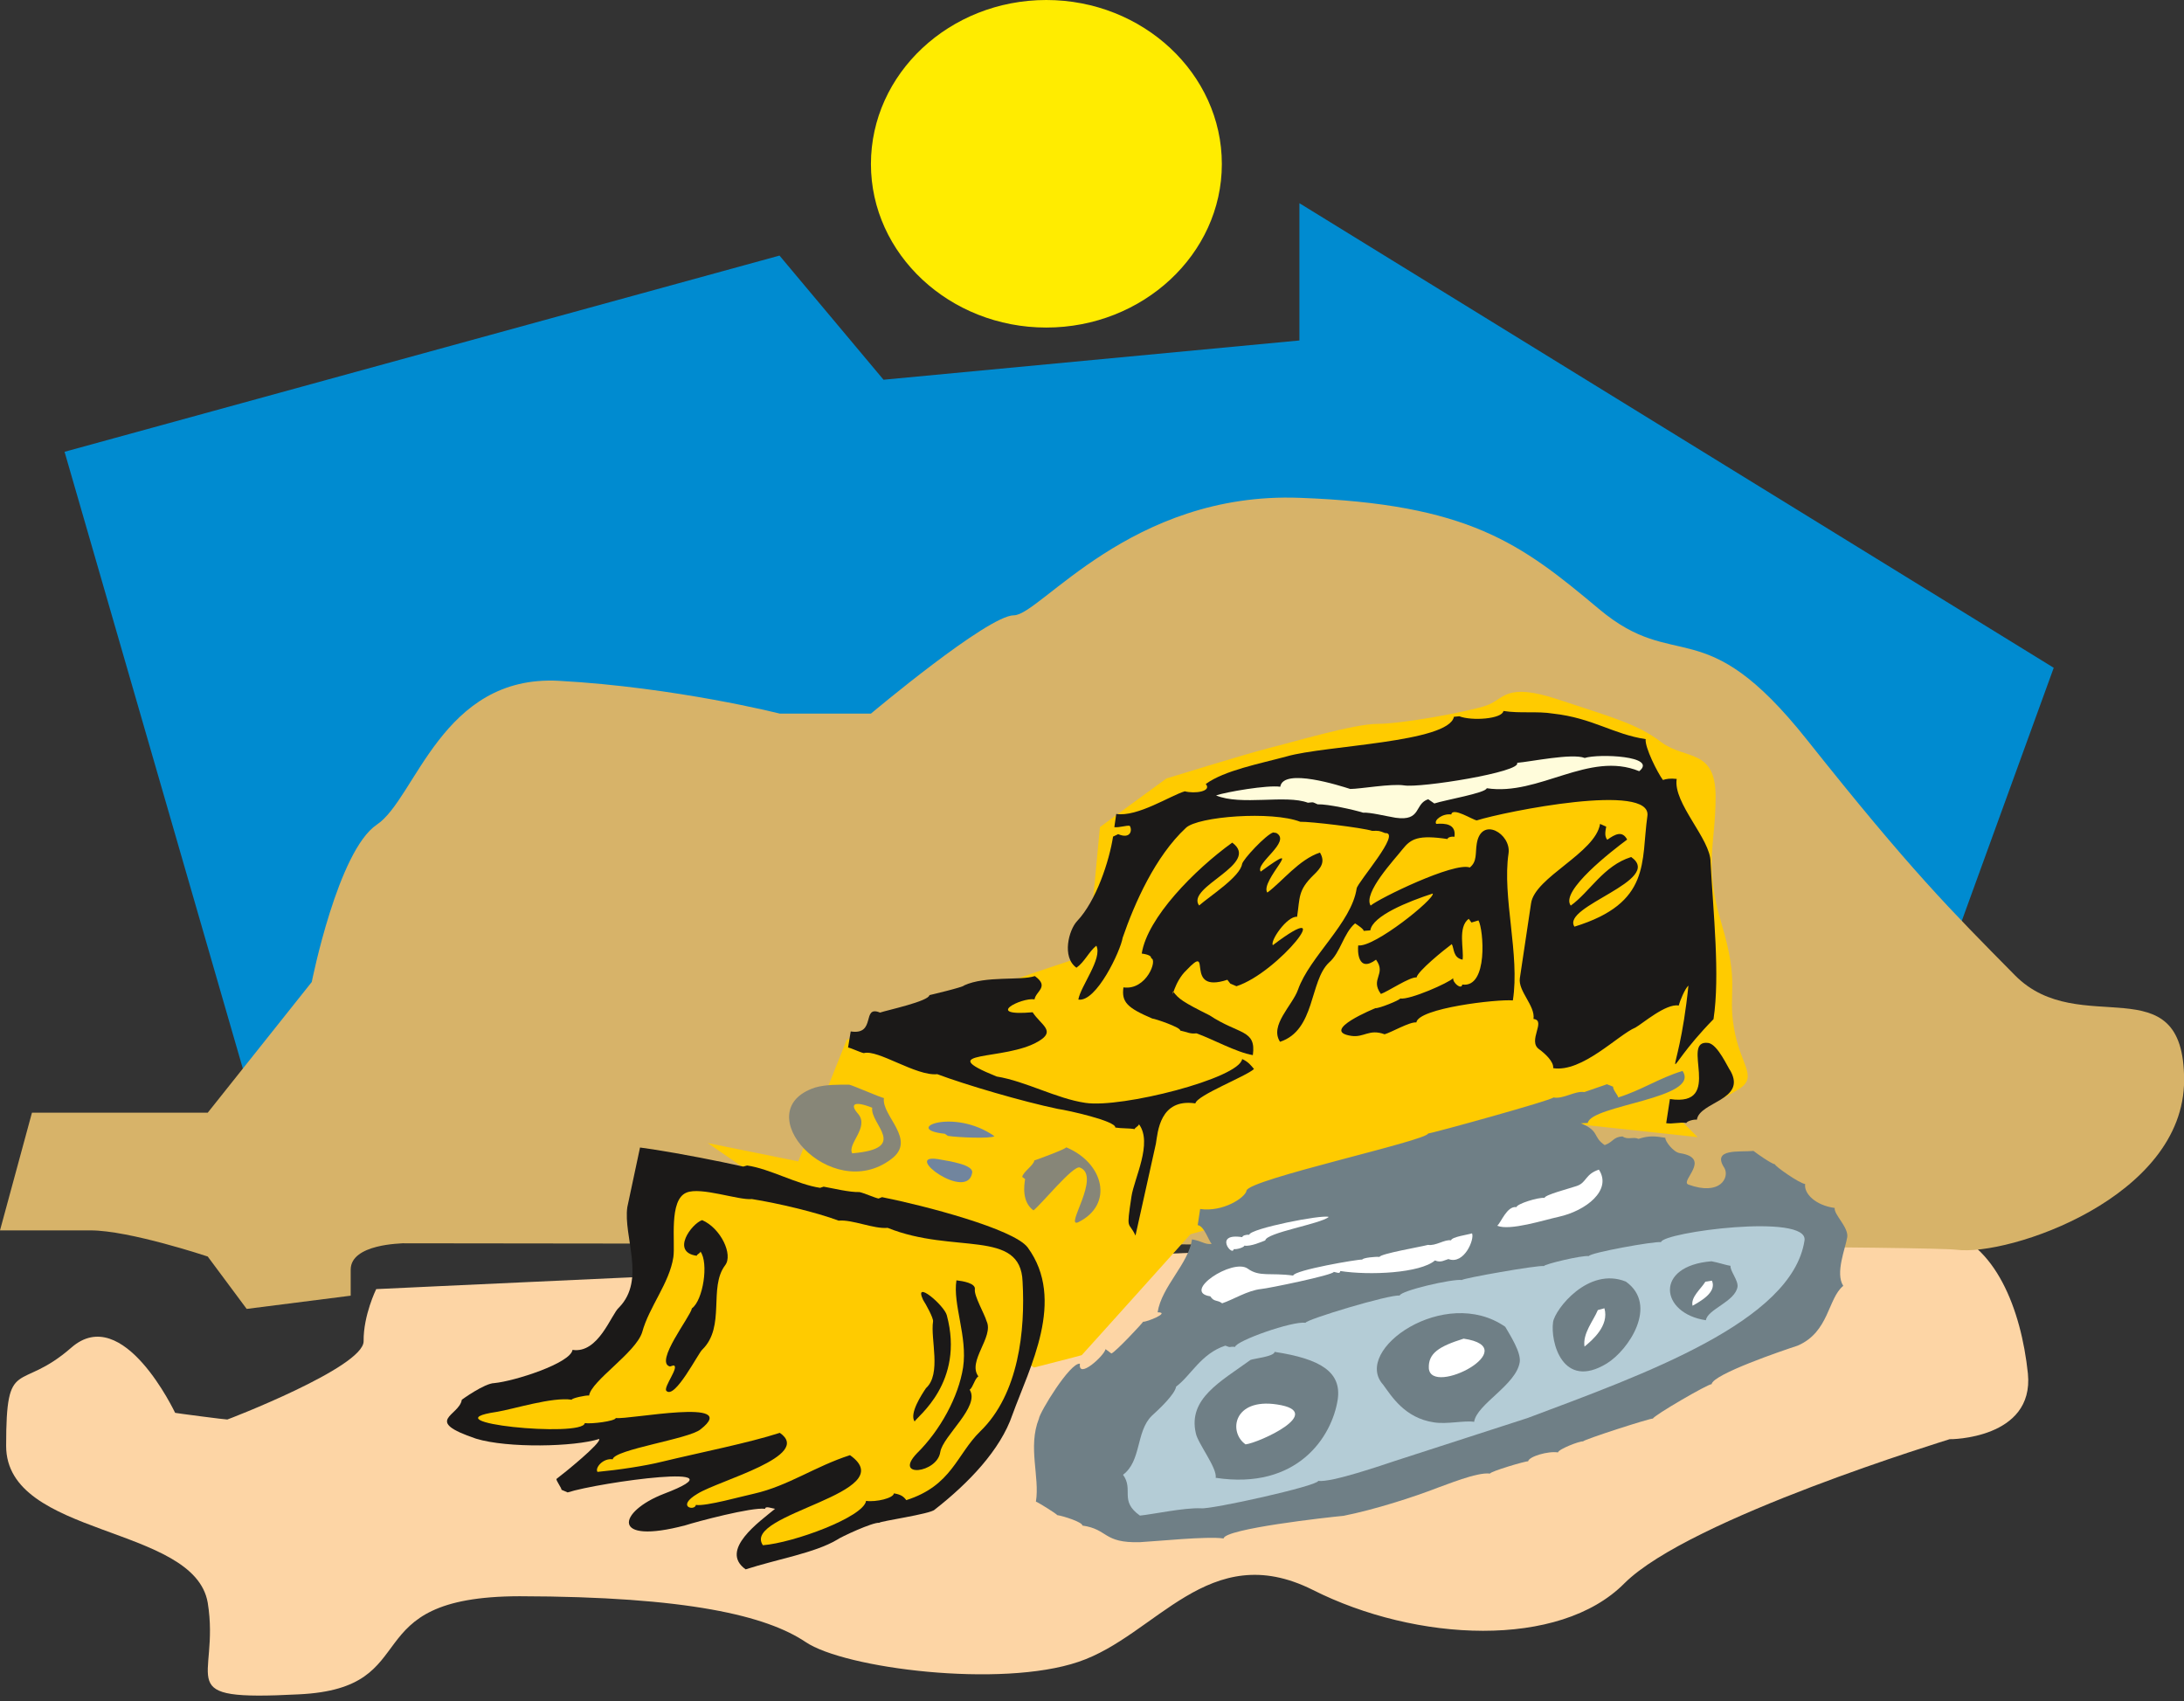
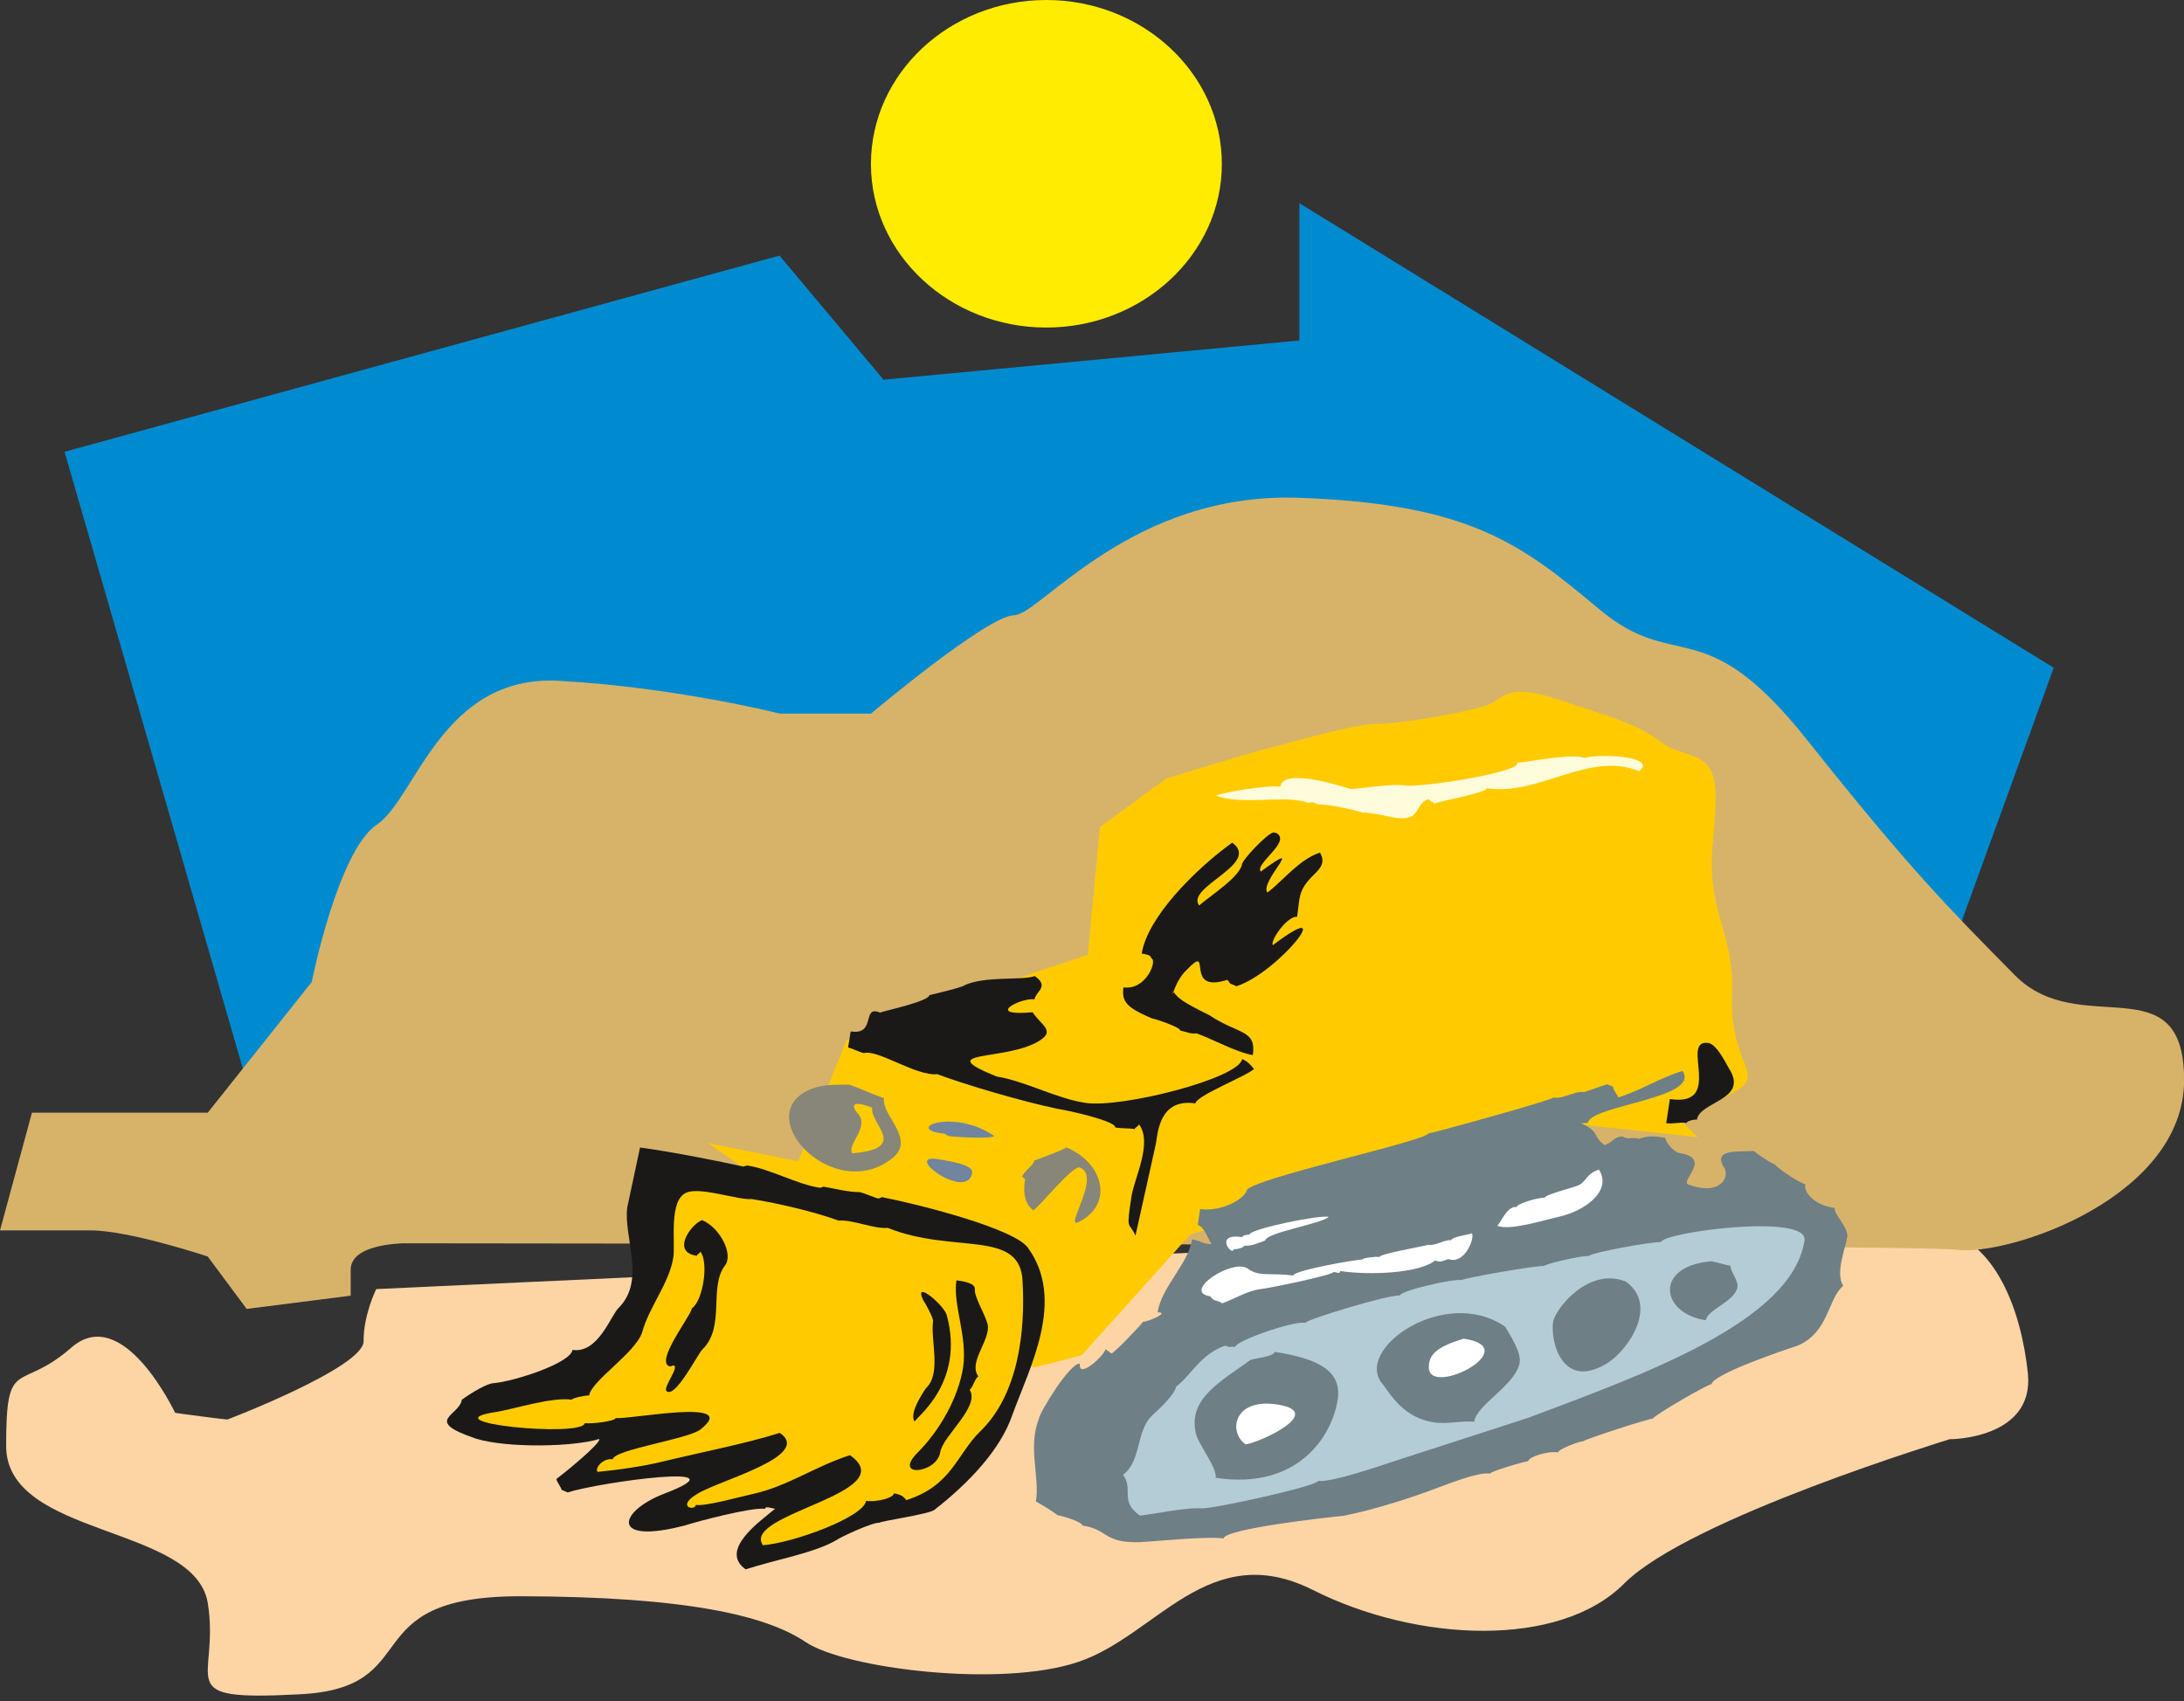
<svg xmlns="http://www.w3.org/2000/svg" version="1.2" width="780.019" height="607.483" viewBox="0 0 20638 16073" preserveAspectRatio="xMidYMid" fill-rule="evenodd" stroke-width="28.222" stroke-linejoin="round" xml:space="preserve">
  <rect x="0" y="0" width="20638" height="16073" fill="#333333" stroke="none" />
  <defs class="ClipPathGroup">
    <clipPath id="a" clipPathUnits="userSpaceOnUse">
      <path d="M0 0h20638v16073H0z" />
    </clipPath>
  </defs>
  <g class="SlideGroup">
    <g class="Slide" clip-path="url(#a)">
      <g class="Page">
        <g class="com.sun.star.drawing.PolyPolygonShape">
          <path class="BoundingBox" fill="none" d="M610 1919h18798v8720H610z" />
          <path fill="#008BD0" d="M2451 10638 610 4269l6756-1854 983 1173 3930-371V1920l7128 4390-1169 3218-15787 1110Z" />
        </g>
        <g class="com.sun.star.drawing.ClosedBezierShape">
          <path class="BoundingBox" fill="none" d="M58 11610h19110v4414H58z" />
          <path fill="#FDD5A5" d="M3555 12181s-122 247-119 493c0 247-1291 742-1288 739-3 3-493-61-493-63 0 2-490-1044-980-617-496 434-617 66-617 929 0 867 1778 743 1905 1482 121 747-371 930 861 866 1224-58 492-924 2086-927 1595 3 2334 186 2702 432 369 251 1847 437 2579 188 736-247 1229-1171 2212-681 980 495 2333 559 2947-61 618-617 3074-1360 3074-1362 0 2 800 0 739-620-64-612-310-1232-800-1354-493-121-14808 556-14808 556Z" />
        </g>
        <g class="com.sun.star.drawing.ClosedBezierShape">
-           <path class="BoundingBox" fill="none" d="M0 4701h20640v7669H0z" />
          <path fill="#D7B369" d="M302 10514h1661l983-1235s246-1240 615-1487c368-246 612-1419 1720-1359 1105 61 2088 310 2088 310h861s1105-929 1351-929c247 0 1103-1170 2700-1110 1598 58 2088 429 2827 1049 738 620 984 0 1967 1237s1354 1606 1966 2226 1598-122 1598 990c0 1110-1659 1667-2151 1603-491-58-14684-58-14684-61 0 3-490 3-490 249v246l-983 125-368-495s-739-247-1108-247H0l302-1112Z" />
        </g>
        <g class="com.sun.star.drawing.ClosedBezierShape">
          <path class="BoundingBox" fill="none" d="M6688 6537h9829v6387H6688z" />
          <path fill="#FFCB00" d="m6688 10801 855 173 458-1149 1769-633 510-170 114-1207 628-459s741-229 967-287c229-56 801-229 1029-229 229 0 854-114 1026-173 172-56 172-227 685-56 515 171 741 229 970 402 228 170 513 56 513 515 0 460-114 633 58 1207 171 574 56 632 115 975 56 347 228 458 56 575-171 114-572 287-572 287l173 173-1085-117-3707 1034s-1028 1145-1028 1143c0 2-452 117-452 117l-3082-2121Z" />
        </g>
        <g class="com.sun.star.drawing.ClosedBezierShape">
          <path class="BoundingBox" fill="none" d="M9771 10119h7687v4455H9771z" />
          <path fill="#6F7F86" d="M14971 10319c-91-13-198 69-292 51-2 23-1161 343-1183 340-11 69-1705 435-1717 541-11 64-220 204-438 173l-23 152c63 11 101 143 132 178-66 8-92-28-186-43-33 231-287 445-325 689 127 0-106 94-137 89-5 13-264 290-300 300l-55-41c-11 61-262 290-242 138-91-16-381 459-388 520-106 267 10 551-28 783 10 0 203 119 200 127 64 10 242 68 239 99 247 35 193 167 544 157 155-8 637-58 790-35 15-92 976-199 1134-214 292-58 657-175 891-266 66-21 371-150 493-133 2-20 335-119 360-116 8-46 191-99 282-84 6-31 206-109 237-104 2-16 631-219 661-216 5-28 521-328 554-325 12-94 678-320 813-364 299-129 284-445 431-565-78-121 21-353 38-462 11-94-127-211-119-274-183-25-292-137-279-226-61-10-287-170-285-186-33-5-175-104-203-127-127 13-401-28-274 163 48 89-41 264-341 155-86-31 229-249-81-297-61-8-142-115-137-145-92-15-153-23-253 10-55-23-99 13-152-23-89 5-84 51-168 82-116-77-45-133-226-206l66-3c28-170 1073-231 895-492-233 73-376 177-608 251 3-15-50-71-48-102l-58-23-214 74Z" />
        </g>
        <g class="com.sun.star.drawing.ClosedBezierShape">
          <path class="BoundingBox" fill="none" d="M4224 10843h5649v3987H4224z" />
          <path fill="#1B1918" d="m6167 10860-119-17-120 563c-40 277 178 686-78 948-74 63-194 439-440 401-18 126-549 296-739 314-94 2-307 157-307 157-23 155-375 196 134 368 300 92 932 77 1164 3 25 35-333 325-404 378-3 16 50 87 48 102l58 25c298-96 1711-292 910 13-435 168-513 488 205 297 102-33 626-173 751-155 2-30 61-5 94 0-145 120-532 391-278 572 301-97 654-155 864-280 33-25 338-167 399-160 3-15 485-83 523-124 323-252 623-567 735-897 162-447 508-1085 144-1581-132-175-978-396-1376-475l-33 13c-31-5-148-56-181-61-94 3-246-35-338-51l-33 11c-215-31-477-181-690-211l-37 10c-244-54-579-120-856-163Z" />
        </g>
        <g class="com.sun.star.drawing.ClosedBezierShape">
          <path class="BoundingBox" fill="none" d="M4518 11255h5152v3348H4518z" />
          <path fill="#FFCB00" d="M7105 11330c246 39 609 125 820 204 127-13 333 81 463 68 623 252 1258 5 1275 509 26 457-35 1062-401 1415-223 218-267 512-698 649-26-36-54-54-117-64-5 46-169 84-263 71-23 153-688 397-975 419-206-299 1334-490 823-851-333 107-582 290-907 364-97 20-457 122-549 106-10 61-193 18 16-106 205-127 1092-357 777-575-297 96-749 185-1110 272-163 41-419 79-613 97-26-36 50-132 144-119 13-93 723-192 830-283 391-305-679-89-801-107-5 30-232 58-293 48-20 140-1507-7-833-106 160-26 526-143 709-115 2-15 132-43 165-40 20-138 440-404 501-597 66-242 257-463 295-710 20-140-46-541 124-610 135-57 493 74 618 61Z" />
        </g>
        <g class="com.sun.star.drawing.ClosedBezierShape">
          <path class="BoundingBox" fill="none" d="M7457 10249h1057v822H7457z" />
          <path fill="#878678" d="M7703 10276c-658 216 148 1109 718 677 249-183-94-410-68-577-33-6-299-122-329-127-97 0-221-2-321 27Z" />
        </g>
        <g class="com.sun.star.drawing.ClosedBezierShape">
          <path class="BoundingBox" fill="none" d="M8760 10948h429v224h-429z" />
          <path fill="#71859E" d="M8859 10952c-336-49 285 406 328 128 10-74-206-107-328-128Z" />
        </g>
        <g class="com.sun.star.drawing.ClosedBezierShape">
          <path class="BoundingBox" fill="none" d="M8775 10597h624v154h-624z" />
          <path fill="#71859E" d="m8928 10713 29 20c91 15 405 28 440 3-387-272-876-65-469-23Z" />
        </g>
        <g class="com.sun.star.drawing.ClosedBezierShape">
          <path class="BoundingBox" fill="none" d="M9660 10841h740v714h-740z" />
          <path fill="#878678" d="M9774 10965c-5 46-109 110-114 156l27 20c-10 61-32 216 79 296 71-53 377-431 438-405 208 79-150 575-15 517 340-168 241-561-114-708 0 15-268 114-301 124Z" />
        </g>
        <g class="com.sun.star.drawing.ClosedBezierShape">
          <path class="BoundingBox" fill="none" d="M8014 9223h3838v2453H8014z" />
          <path fill="#1B1918" d="M9418 10172c-622-251 81-144 394-332 171-99 25-153-54-275-469 41-104-142 18-122 13-78 143-119 3-220-132 45-465-5-668 88-3 16-328 92-328 92-7 58-399 142-467 165-178-74-31 216-277 178l-25 152c30 5 119 48 149 53 132-38 493 219 694 199 269 101 807 259 1139 328 94 13 551 115 543 176 59 10 125 5 183 15 3-15 38-28 41-46 132 178-46 513-71 683-51 338-28 226 38 369l193-869c18-107 35-430 373-380 13-76 480-256 554-325-28-33-53-68-112-94-28 183-1143 466-1481 414-274-40-565-205-839-249Z" />
        </g>
        <g class="com.sun.star.drawing.ClosedBezierShape">
          <path class="BoundingBox" fill="none" d="M10613 7866h1886v2105h-1886z" />
          <path fill="#1B1918" d="M11737 8165c-20 120-297 297-406 391-129-177 589-393 313-594-356 257-802 709-855 1048 31 5 94 15 89 45 63 10-43 305-262 275-19 139 36 193 272 294 31 3 270 84 265 114 64 13 92 34 153 26 150 53 378 180 533 206 33-244-129-191-409-376-254-127-292-155-345-226-14 94 10-92 127-201 259-275-38 231 386 91l28 36 58 25c400-129 984-874 344-388-29-39 135-278 229-268 28-185 7-249 155-394 71-68 114-124 61-213-199 66-356 274-497 378-78-106 395-533-63-198-54-81 293-282 148-365l-30-5c-67 20-288 256-294 299Z" />
        </g>
        <g class="com.sun.star.drawing.ClosedBezierShape">
          <path class="BoundingBox" fill="none" d="M10091 6718h6129v3380h-6129z" />
-           <path fill="#1B1918" d="M10518 7905c-36 231-158 607-341 800-76 81-146 338-5 439 76-53 120-155 188-208 61 119-150 384-170 509 170 28 399-461 419-585 112-325 307-767 597-1037 112-109 814-162 1081-58 94-3 589 56 680 86 64-2 64-2 122 21 160-10-259 462-269 523-48 325-445 645-554 956-53 150-272 338-170 493 335-110 277-572 462-748 110-94 137-277 247-371 28 18 84 56 81 71l63-5c21-137 356-272 590-348 23 48-554 513-704 490-7 46-7 265 168 135 101 140-59 180 46 324 66-23 276-164 337-156 11-59 257-259 333-315 23 40 10 129 102 147 15-94-49-307 58-386l26 35 66-20c48 84 94 641-153 606-7 53-91-16-86-60-38 42-409 207-501 192-2 15-203 96-233 91 0 0-534 216-229 262 122 18 168-69 315-15 64-18 239-120 300-112 20-135 762-221 912-208 68-431-102-977-41-1388 28-186-257-356-300-94-15 91 5 170-66 226-150-54-861 294-937 360-74-119 229-439 302-533 79-99 148-137 424-96 3-16 36-26 66-21 18-122-88-129-172-122-26-35 61-101 142-89 13-73 201 51 241 56 267-84 1662-364 1612-40-61 429 38 820-689 1044-129-193 851-437 536-658-261 81-391 330-571 459-104-137 393-520 533-624-46-87-114-51-188 2-28-35-18-79-10-124l-58-26c-44 275-616 503-652 750l-106 708c-18 123 147 260 129 385 125 15-61 208 54 287 55 40 139 117 132 178 275 43 613-315 778-384 68-38 287-229 409-208 10-43 58-160 91-188-101 988-312 879 237 317 63-415-3-1009-28-1484 2-218-356-556-320-786-64-7-97 0-130 10-51-68-173-310-163-386-307-46-502-200-874-241-153-25-315 0-470-25-13 76-300 96-417 50l-51 5c-50 244-1219 270-1579 374-262 71-588 132-766 261 61 71-107 94-198 69-132 38-447 245-648 214l-18 125c49 5 112-18 145-13 26 36 13 130-109 79l-48 23Z" />
        </g>
        <g class="com.sun.star.drawing.ClosedBezierShape">
          <path class="BoundingBox" fill="none" d="M11491 7142h4035v591h-4035z" />
          <path fill="#FFFCDB" d="M13267 7421c152 27 1118-127 1069-213 127-10 519-93 639-46 132-42 693-19 515 125-475-195-947 237-1441 161-7 45-396 111-495 144l-58-40c-133 43-61 210-308 175-91-15-244-53-307-48-89-28-333-82-430-79-59-25-28-20-92-15-208-79-632 30-868-69 96-33 485-100 607-82 28-183 570-8 661 21 94 0 386-52 508-34Z" />
        </g>
        <g class="com.sun.star.drawing.ClosedBezierShape">
          <path class="BoundingBox" fill="none" d="M15745 9852h641v765h-641z" />
          <path fill="#1B1918" d="M16144 9855c-278-39 159 608-364 530l-35 228c63 10 127-12 191-2 3-16 69-36 99-31 25-170 468-183 319-458-26-33-120-251-210-267Z" />
        </g>
        <g class="com.sun.star.drawing.ClosedBezierShape">
          <path class="BoundingBox" fill="none" d="M10612 11586h6442v2737h-6442z" />
          <path fill="#B4CCD6" d="M11114 13102c140-104 234-311 465-387 59 25 31 5 92 12 10-58 541-246 666-228 5-31 795-270 889-257 8-46 498-160 589-147 0-15 714-142 775-132 3-18 363-104 424-94 5-31 621-142 682-132 15-94 1395-276 1356-16-116 765-1513 1264-2617 1678l-1255 406c-101 33-599 206-723 188-6 48-1017 272-1109 259-157-7-449 56-576 69-198-140-56-244-160-386 175-130 121-407 271-556 74-67 219-204 231-277Z" />
        </g>
        <g class="com.sun.star.drawing.ClosedBezierShape">
          <path class="BoundingBox" fill="none" d="M11289 12774h1358v1209h-1358z" />
          <path fill="#6F7F86" d="M11817 12850c-283 205-592 366-517 692 18 96 203 328 188 422 771 117 1099-387 1153-740 38-260-163-384-596-450-7 45-198 63-228 76Z" />
        </g>
        <g class="com.sun.star.drawing.ClosedBezierShape">
          <path class="BoundingBox" fill="none" d="M13011 12408h1353v1039h-1353z" />
          <path fill="#6F7F86" d="M14224 12537c-570-397-1450 219-1154 547 79 107 203 315 480 356 125 20 288-20 380-5 25-168 398-348 431-565 13-91-88-249-137-333Z" />
        </g>
        <g class="com.sun.star.drawing.ClosedBezierShape">
          <path class="BoundingBox" fill="none" d="M14671 12080h831v881h-831z" />
          <path fill="#6F7F86" d="M15364 12110c-356-144-670 263-688 382-27 186 89 646 507 392 207-127 491-552 181-774Z" />
        </g>
        <g class="com.sun.star.drawing.ClosedBezierShape">
          <path class="BoundingBox" fill="none" d="M15780 11918h641v558h-641z" />
          <path fill="#6F7F86" d="M16173 11918c-544 43-485 493-53 557 15-104 276-175 299-316 8-61-73-153-66-198-30-3-122-33-180-43Z" />
        </g>
        <g class="com.sun.star.drawing.ClosedBezierShape">
          <path class="BoundingBox" fill="none" d="M6293 11528h585v1627h-585z" />
          <path fill="#1B1918" d="M6538 12363c-10 73-358 511-207 549l33-10c61 8-95 203-68 239 79 91 306-363 341-389 222-219 56-585 215-796 78-100-41-351-217-427-99 33-299 302-51 337 2-15 35-25 35-40 79 106 26 460-81 537Z" />
        </g>
        <g class="com.sun.star.drawing.ClosedBezierShape">
          <path class="BoundingBox" fill="none" d="M8629 12208h358v1226h-358z" />
          <path fill="#1B1918" d="M8817 12486c-26 168 82 496-67 631-39 58-160 241-107 315 18-43 475-368 304-1004-23-92-318-345-224-145 25 38 99 172 94 203Z" />
        </g>
        <g class="com.sun.star.drawing.ClosedBezierShape">
          <path class="BoundingBox" fill="none" d="M8598 12097h739v1795h-739z" />
          <path fill="#1B1918" d="M9212 12184c10-59-113-79-174-86-36 228 106 530 63 822-43 278-216 596-438 814-222 234 192 186 222-12 23-153 380-432 278-590 33-25 46-101 82-127-106-143 149-372 78-521-20-69-119-239-111-300Z" />
        </g>
        <g class="com.sun.star.drawing.ClosedBezierShape">
          <path class="BoundingBox" fill="none" d="M8046 10430h305v469h-305z" />
          <path fill="#FFCB00" d="M8242 10467c-22 156 356 385-189 431-49-89 164-245 56-373-80-89-43-128 133-58Z" />
        </g>
        <g class="com.sun.star.drawing.ClosedBezierShape">
          <path class="BoundingBox" fill="none" d="M11354 11654h2562v662h-2562z" />
          <path fill="#FFF" d="M13494 11763c74 12 157-54 218-43 5-33 165-54 198-66 26 53-73 299-223 243-33 8-71 38-127 13-140 120-616 143-895 100-3 31-31 13-61 8-5 30-623 157-687 162-127 13-267 102-368 135-48-36-76-10-112-66-276-41 211-362 353-262 112 82 214 36 430 66 8-51 618-156 653-151 3-17 130-30 163-25 5-30 392-96 458-114Z" />
        </g>
        <g class="com.sun.star.drawing.ClosedBezierShape">
          <path class="BoundingBox" fill="none" d="M11588 11496h970v324h-970z" />
          <path fill="#FFF" d="M11956 11721c-33 12-136 59-197 49-2 15-68 38-101 33-11 76-195-156 81-113 2-15 35-25 66-23 8-58 690-193 751-168-76 66-590 148-600 222Z" />
        </g>
        <g class="com.sun.star.drawing.ClosedBezierShape">
          <path class="BoundingBox" fill="none" d="M14147 11052h998v545h-998z" />
          <path fill="#FFF" d="M14898 11207c96-31 79-112 211-155 127 194-122 389-381 446-131 28-461 135-580 84 35-26 91-189 182-176 5-31 206-94 265-87 5-30 237-89 303-112Z" />
        </g>
        <g class="com.sun.star.drawing.ClosedBezierShape">
          <path class="BoundingBox" fill="none" d="M11681 13263h558v387h-558z" />
-           <path fill="#FFF" d="M12068 13271c472 71-175 364-298 377-164-115-116-440 298-377Z" />
+           <path fill="#FFF" d="M12068 13271c472 71-175 364-298 377-164-115-116-440 298-377" />
        </g>
        <g class="com.sun.star.drawing.ClosedBezierShape">
          <path class="BoundingBox" fill="none" d="M13502 12649h529v366h-529z" />
          <path fill="#FFF" d="M13831 12649c583 86-306 551-329 281-7-143 96-208 329-281Z" />
        </g>
        <g class="com.sun.star.drawing.ClosedBezierShape">
          <path class="BoundingBox" fill="none" d="M14970 12361h201v364h-201z" />
-           <path fill="#FFF" d="m15099 12379 62-17c48 166-118 304-188 362-19-125 85-245 126-345Z" />
        </g>
        <g class="com.sun.star.drawing.ClosedBezierShape">
          <path class="BoundingBox" fill="none" d="M15991 12100h197v239h-197z" />
-           <path fill="#FFF" d="m16115 12111 62-10c50 111-116 199-183 237-19-82 80-159 121-227Z" />
        </g>
        <g class="com.sun.star.drawing.ClosedBezierShape">
          <path class="BoundingBox" fill="none" d="M8230 0h3317v3096H8230z" />
          <path fill="#FFEC00" d="M9887 0c912 0 1659 695 1659 1550 0 852-747 1545-1659 1545-913 0-1657-693-1657-1545C8230 695 8974 0 9887 0Z" />
        </g>
      </g>
    </g>
  </g>
</svg>